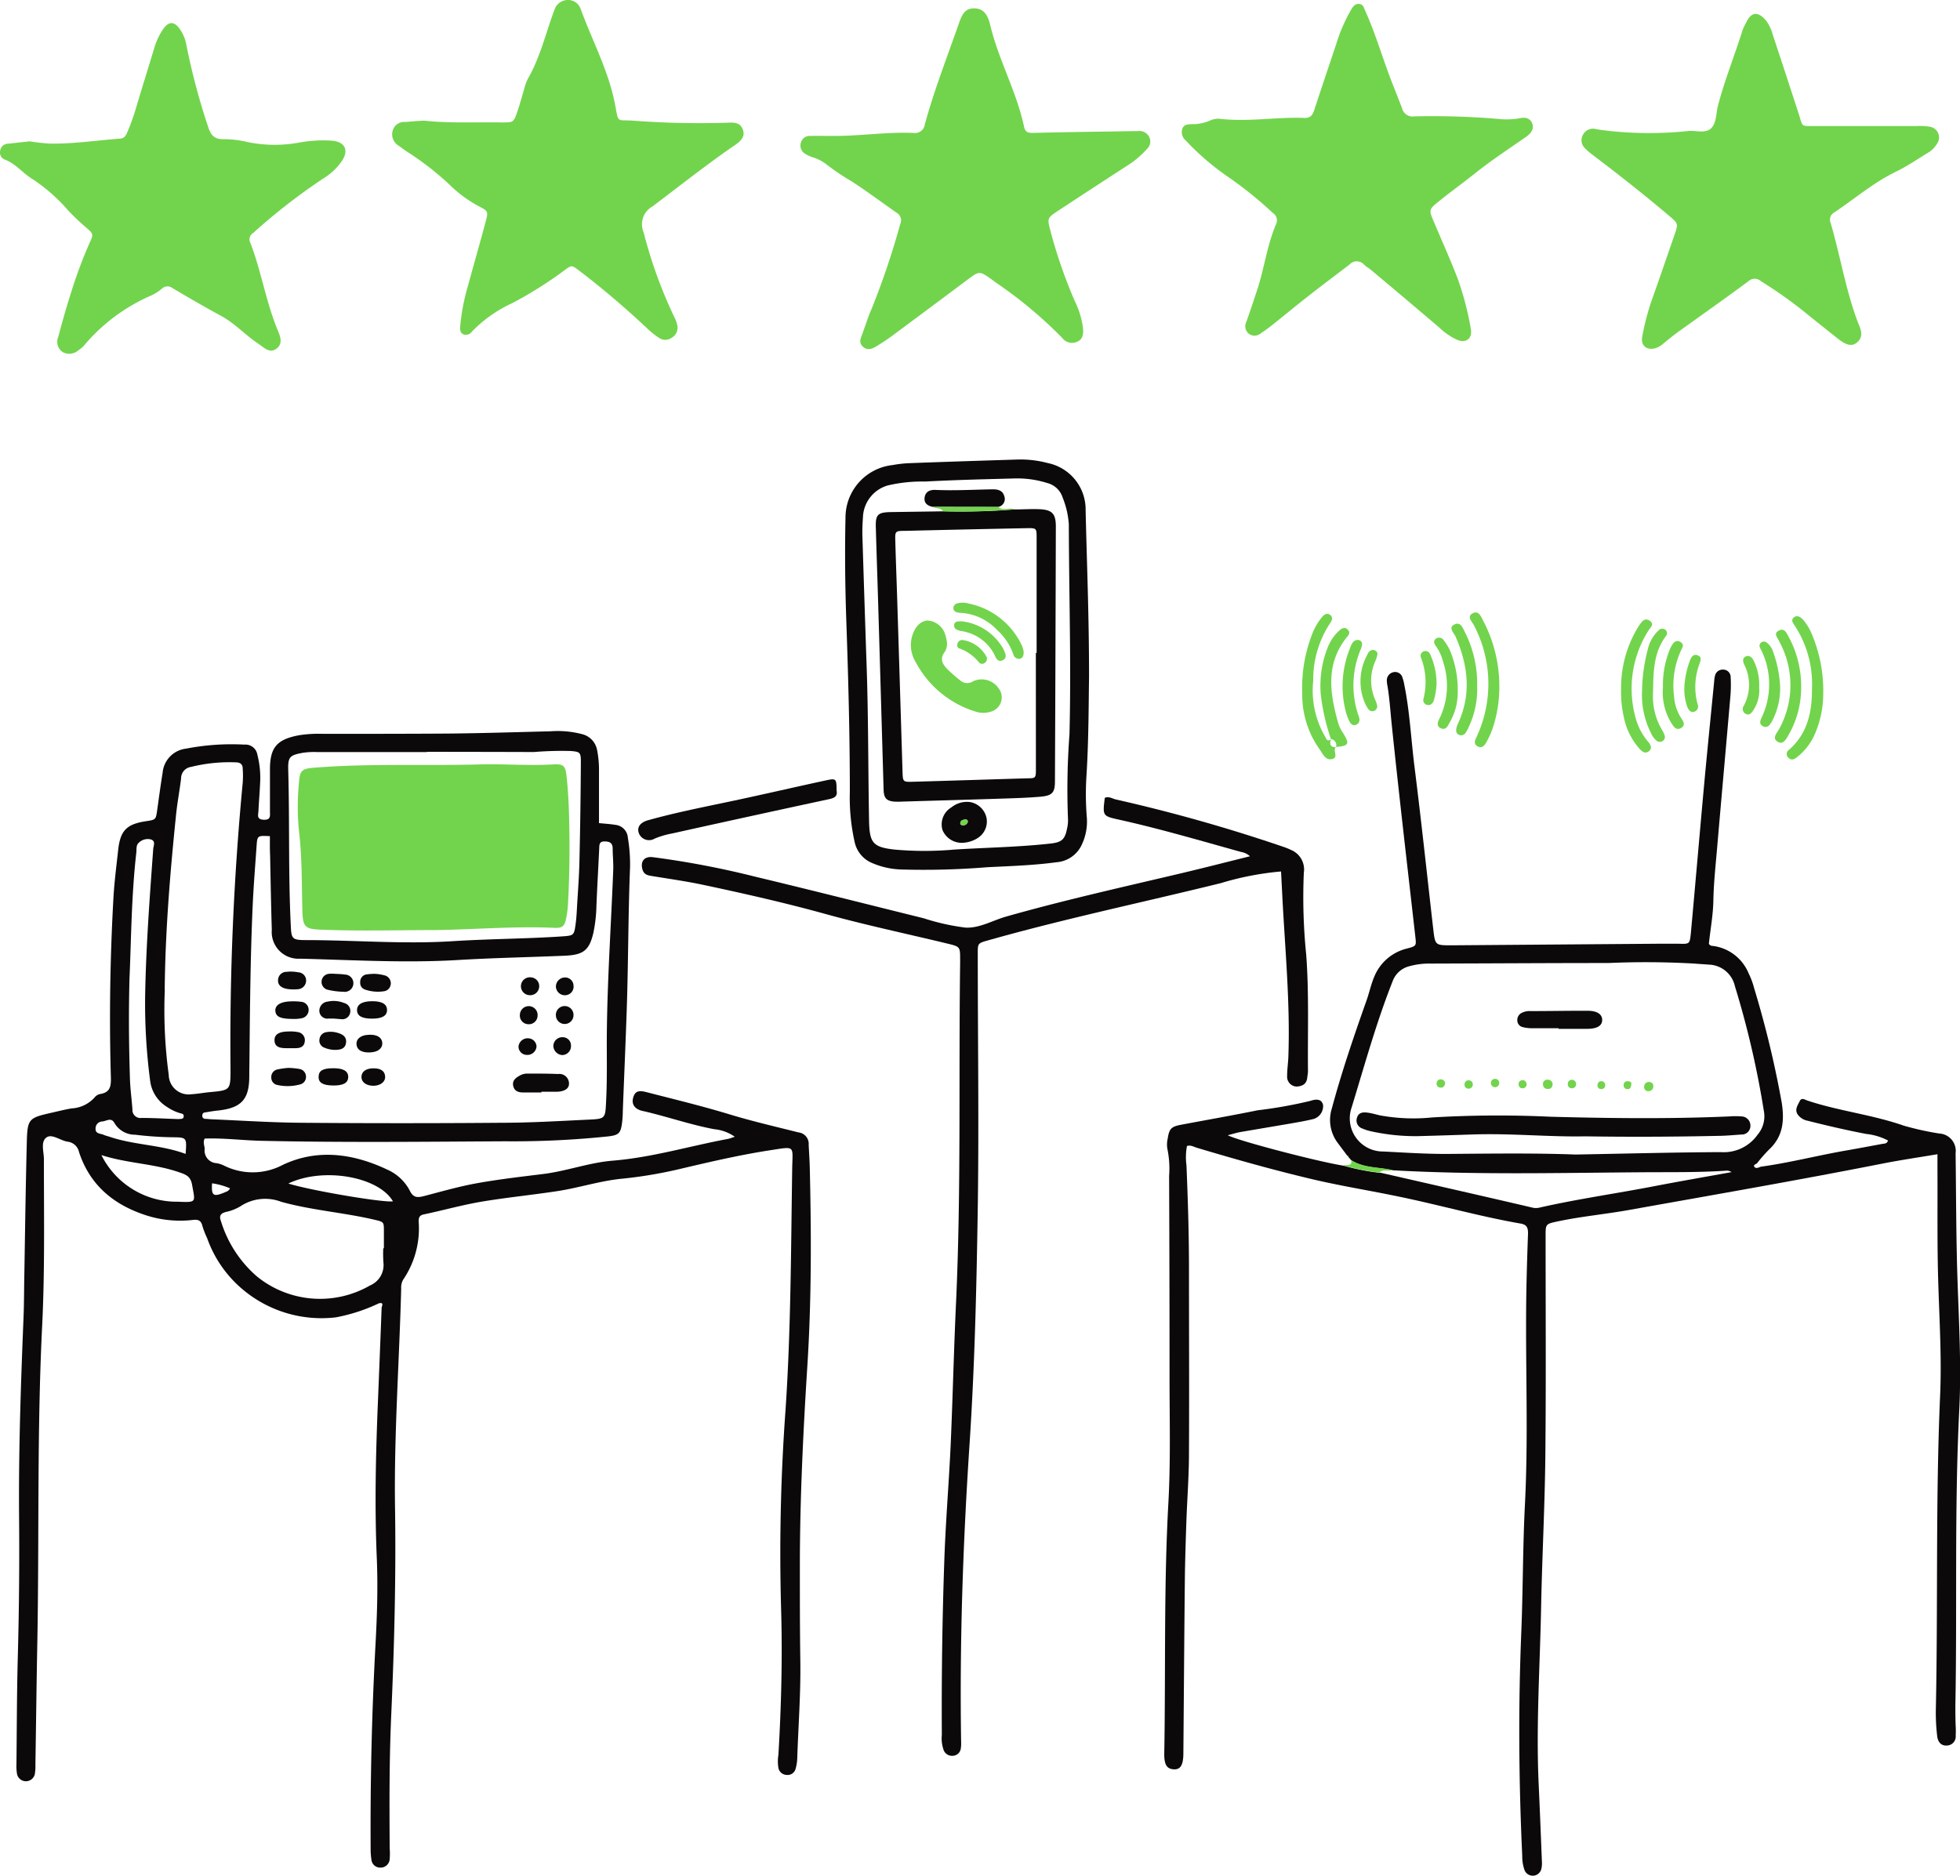
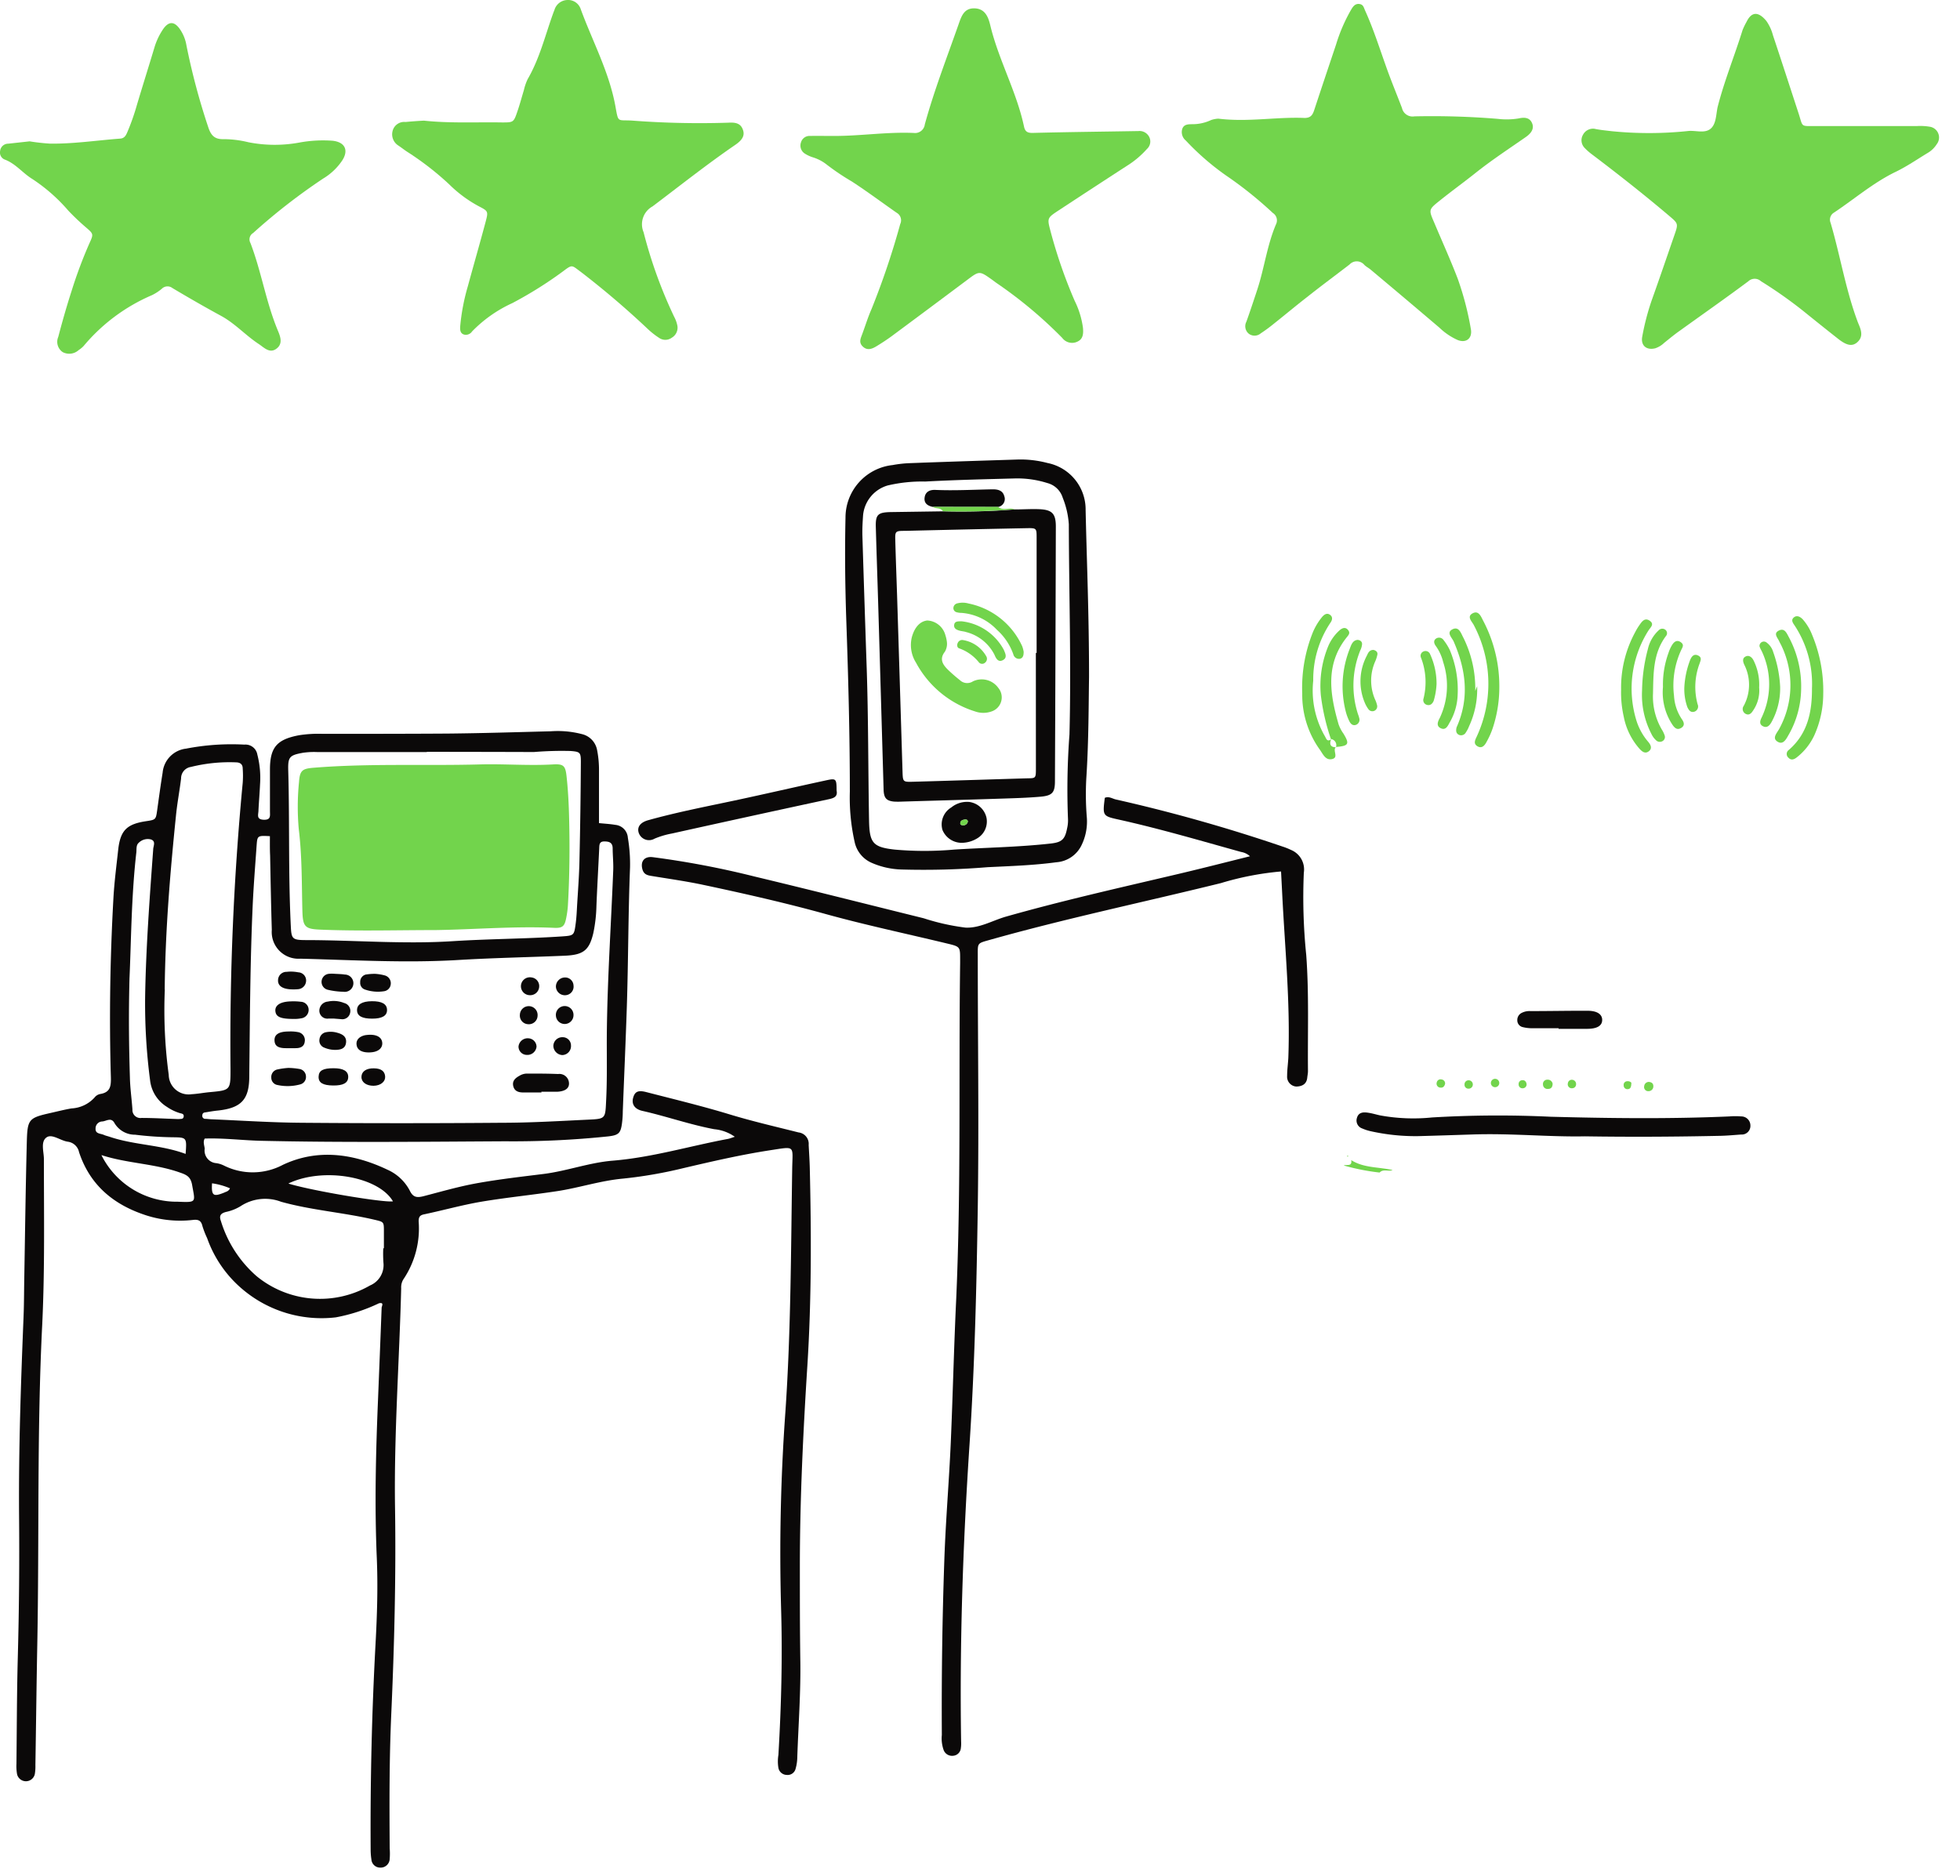
<svg xmlns="http://www.w3.org/2000/svg" width="218.952" height="209.544" viewBox="0 0 218.952 209.544">
  <g id="Goodtel_illo_Good_Products" data-name="Goodtel_illo_Good Products" transform="translate(-131.796 -134.257)">
    <path id="Path_40" data-name="Path 40" d="M175.306,332.477a19.464,19.464,0,0,1-4.811,1.569,13.659,13.659,0,0,1-10.442-3.15,13.209,13.209,0,0,1-3.935-5.692,10.263,10.263,0,0,1-.529-1.356c-.14-.608-.45-.754-1.04-.687a12.4,12.4,0,0,1-5.188-.493c-3.649-1.168-6.325-3.357-7.553-7.073a1.478,1.478,0,0,0-1.277-1.174c-.809-.122-1.727-.894-2.335-.493-.718.48-.316,1.618-.316,2.433,0,6.13.109,12.267-.182,18.385-.608,12.011-.328,24.028-.56,36.039-.085,4.421-.134,8.849-.207,13.276a5.127,5.127,0,0,1-.067,1.016,1.016,1.016,0,0,1-1.983,0,5.26,5.26,0,0,1-.067-1.162c.043-3.99.043-7.979.152-11.962q.213-7.906.14-15.763c-.055-7.4.2-14.784.5-22.167.061-1.508.055-3.041.085-4.525.085-5.011.152-10.016.28-15.028.067-2.591.213-2.706,2.718-3.272.76-.17,1.514-.365,2.275-.493a3.722,3.722,0,0,0,2.573-1.216,1.058,1.058,0,0,1,.608-.389c1.149-.182,1.247-.857,1.216-1.91-.195-6.659-.085-13.325.286-19.984.1-1.794.335-3.582.529-5.37.237-2.165.937-2.883,3.071-3.211,1.143-.17,1.137-.176,1.289-1.247.195-1.4.383-2.791.608-4.184a2.968,2.968,0,0,1,2.615-2.682,26.7,26.7,0,0,1,6.519-.45,1.344,1.344,0,0,1,1.447,1.119,10.4,10.4,0,0,1,.3,3.32c-.043.973-.128,1.94-.176,2.913,0,.444-.274,1,.56,1.04s.73-.42.724-.93v-4.671c0-2.487.772-3.369,3.241-3.837a13.927,13.927,0,0,1,2.615-.158c4.671,0,9.341,0,13.988-.03,3.844-.037,7.687-.158,11.525-.255a10.709,10.709,0,0,1,3.46.31,2.244,2.244,0,0,1,1.715,1.782,11.45,11.45,0,0,1,.213,2.317c0,1.94,0,3.88,0,5.85.687.067,1.271.1,1.824.195a1.545,1.545,0,0,1,1.4,1.435,17.562,17.562,0,0,1,.243,3.339c-.207,5.188-.189,10.387-.359,15.575-.128,3.88-.3,7.76-.45,11.646a10.492,10.492,0,0,1-.085,1.308c-.146,1.131-.359,1.362-1.539,1.5a102.317,102.317,0,0,1-11.5.547c-9.122.049-18.2.152-27.288-.055-2.086-.049-4.16-.322-6.294-.249-.213.4-.03.766,0,1.131a1.414,1.414,0,0,0,1.314,1.618,2.908,2.908,0,0,1,.827.262,7.194,7.194,0,0,0,6.586-.073c3.85-1.824,7.87-1.277,11.689.541a5.194,5.194,0,0,1,2.506,2.36c.365.748.809.772,1.49.608,1.977-.511,3.941-1.083,5.942-1.447,2.487-.45,5-.736,7.5-1.046,2.609-.328,5.109-1.271,7.724-1.484,4.391-.359,8.587-1.63,12.881-2.433.213-.043.414-.128.76-.237a4.713,4.713,0,0,0-2.293-.845c-2.725-.511-5.34-1.441-8.04-2.049-.833-.189-1.216-.73-1.028-1.441s.553-.894,1.472-.657c3.1.8,6.221,1.551,9.28,2.481,2.554.778,5.145,1.374,7.73,2.025a1.283,1.283,0,0,1,1.131,1.4c.043.827.1,1.654.122,2.481.176,7.4.2,14.79-.268,22.173s-.833,14.857-.839,22.3c0,3.5,0,7,.049,10.5.067,3.7-.219,7.389-.341,11.087a4.865,4.865,0,0,1-.182,1.143.912.912,0,0,1-.991.693.961.961,0,0,1-.931-.784,4.445,4.445,0,0,1,0-1.447c.322-5.473.462-10.892.3-16.341a220.986,220.986,0,0,1,.493-22.167c.608-8.989.608-17.983.748-26.978.043-2.633.407-2.506-2.469-2.068-3.26.5-6.483,1.247-9.7,2a49.566,49.566,0,0,1-6.738,1.168c-2.475.225-4.865,1.016-7.3,1.393-2.828.432-5.686.712-8.514,1.186-2.147.365-4.257.961-6.4,1.411-.493.1-.608.316-.608.785a10.168,10.168,0,0,1-1.721,6.5,1.709,1.709,0,0,0-.231.979c-.207,8.168-.809,16.323-.687,24.5.116,7.73-.079,15.459-.426,23.189-.219,4.956-.207,9.919-.17,14.882a7.469,7.469,0,0,1,0,1.168,1.01,1.01,0,0,1-1.064.979.979.979,0,0,1-.979-.906,7.467,7.467,0,0,1-.085-1.162q-.073-11.555.553-23.043c.17-3.156.268-6.3.134-9.469-.249-5.784-.116-11.555.122-17.363q.219-5.315.42-10.637C175.671,332.708,175.86,332.349,175.306,332.477Zm-12.163-52.186c-1.4-.073-1.417-.073-1.5,1.04-.152,2.183-.328,4.36-.432,6.544-.292,6.416-.316,12.838-.389,19.254,0,2.6-.912,3.546-3.558,3.819-.487.049-.961.14-1.441.213a.3.3,0,0,0-.243.31.328.328,0,0,0,.316.4c.237,0,.48.043.724.049,3.351.14,6.69.365,10.059.389q11.16.091,22.325,0c3.254,0,6.513-.2,9.767-.353,1.824-.085,1.824-.134,1.91-2.007.14-2.573.061-5.151.085-7.73.067-6.033.474-12.048.712-18.074.036-.821-.055-1.648-.061-2.475,0-.663-.377-.791-.943-.791s-.541.4-.56.784c-.1,2.141-.225,4.257-.31,6.41a16.419,16.419,0,0,1-.347,3.041c-.456,1.94-1.125,2.433-3.15,2.53-3.983.17-7.973.243-11.95.48-5.893.353-11.762,0-17.637-.146a2.987,2.987,0,0,1-3.181-3.223c-.085-2.767-.134-5.54-.189-8.307-.036-.718-.024-1.46-.024-2.153Zm-11.756,17.144a53.919,53.919,0,0,0,.438,9.518,2.22,2.22,0,0,0,2.554,2.165c.681-.036,1.35-.17,2.025-.231,2.3-.213,2.323-.219,2.323-2.53a305.951,305.951,0,0,1,1.362-32.02,10.808,10.808,0,0,0,0-1.6c0-.444-.237-.681-.736-.693a17.9,17.9,0,0,0-5.048.511,1.289,1.289,0,0,0-1.1,1.289c-.164,1.35-.42,2.688-.56,4.038-.657,6.428-1.2,12.862-1.271,19.552ZM175.8,326.328h.061v-1.891c0-1.07,0-1.046-1.07-1.3-3.448-.809-7.012-1.052-10.424-2.007a4.992,4.992,0,0,0-4.519.5,5.139,5.139,0,0,1-1.618.639c-.608.158-.8.42-.572,1.028a13.334,13.334,0,0,0,3.983,6.148,11.177,11.177,0,0,0,12.668,1.04,2.468,2.468,0,0,0,1.5-2.554,14.137,14.137,0,0,1-.018-1.606Zm4.865-55.464v.03H168.416a8.7,8.7,0,0,0-1.593.079c-1.514.274-1.691.468-1.648,1.989.164,5.784,0,11.555.286,17.351.067,1.417.14,1.581,1.618,1.587,5.473,0,10.947.474,16.463.122,4.075-.261,8.161-.261,12.236-.535,1.314-.091,1.332-.116,1.508-1.435.091-.669.122-1.35.158-2.031.1-1.648.225-3.3.262-4.95q.128-5.534.158-11.081c0-1.07-.1-1.131-1.162-1.216a38.071,38.071,0,0,0-4.081.116q-5.993-.018-11.969-.024Zm-33.224,25.324c-.109,4.336-.055,7.742.049,11.141.03,1.168.2,2.329.28,3.491a.894.894,0,0,0,1.022.949c1.314,0,2.621.079,3.935.122a2.352,2.352,0,0,0,.292,0c.176-.03.407.03.468-.231.079-.359-.207-.371-.426-.432a5.218,5.218,0,0,1-1.435-.693,4.008,4.008,0,0,1-1.885-2.98,66.151,66.151,0,0,1-.553-9.311c.091-5.473.5-10.977.9-16.457,0-.383.347-.93-.255-1.131a1.429,1.429,0,0,0-1.356.371c-.316.268-.231.718-.274,1.1C147.641,287.065,147.629,292.089,147.441,296.188Zm-3.12,19.765a9.411,9.411,0,0,0,8.514,5.175c2.153.091,1.94.067,1.612-1.824-.152-.9-.535-1.149-1.32-1.417-2.84-1.022-5.905-1.022-8.806-1.964Zm20.9,3.156c2.682.815,10.673,2.147,11.652,1.976-1.606-2.755-7.742-3.85-11.652-2.007Zm-11.512-3.29c.14-1.861.14-1.873-1.441-1.891a38.787,38.787,0,0,1-4.2-.286,2.647,2.647,0,0,1-2.293-1.283c-.383-.724-.937-.207-1.411-.195a.772.772,0,0,0-.712.791c-.036.608.56.541.918.705.219.1.462.146.687.225,2.743.924,5.7.876,8.447,1.9Zm4.975,3.819a7.8,7.8,0,0,0-2.019-.566c-.1,1.46.2,1.5,1.368,1.034.2-.109.468-.109.651-.5Z" transform="translate(-1.18 -52.619)" fill="#0b0909" />
-     <path id="Path_41" data-name="Path 41" d="M366.088,311.562l-1.046-1.4a4.257,4.257,0,0,1-.681-3.862c1.1-4.081,2.463-8.076,3.874-12.06.31-.87.493-1.764.851-2.627a5.291,5.291,0,0,1,3.71-3.2c1.034-.28,1.01-.3.894-1.338-.894-7.906-1.824-15.849-2.645-23.779-.146-1.4-.231-2.81-.462-4.2a3.033,3.033,0,0,1-.073-.572.93.93,0,0,1,.724-.973.851.851,0,0,1,1.022.608,4.912,4.912,0,0,1,.213.845c.608,3.01.748,6.082,1.131,9.122.76,6.027,1.4,12.072,2.092,18.111.213,1.824.213,1.824,2.037,1.824l23.061-.176h2.335c1.216.036,1.216.043,1.35-1.216.517-5.662,1-11.33,1.52-17,.347-3.728.724-7.45,1.089-11.178a2.95,2.95,0,0,1,.091-.572.864.864,0,0,1,.87-.657.827.827,0,0,1,.87.815,15.388,15.388,0,0,1-.03,2.183c-.493,5.717-1.01,11.433-1.5,17.15-.164,1.885-.365,3.764-.4,5.662-.03,1.6-.328,3.193-.5,4.8.109.268.371.249.608.28a5.007,5.007,0,0,1,3.831,3.041,8.513,8.513,0,0,1,.608,1.63,112.04,112.04,0,0,1,3.1,12.875c.3,2.007.128,3.752-1.447,5.2a17.02,17.02,0,0,0-1.338,1.533c-.164.079-.414.207-.292.365.176.249.474.1.724,0,3.132-.432,6.191-1.216,9.3-1.77,1.435-.249,2.87-.517,4.306-.785.219-.036.5,0,.608-.377a6.873,6.873,0,0,0-2.433-.73c-2.2-.42-4.367-.924-6.532-1.472a1.77,1.77,0,0,1-1.113-.687c-.383-.566,0-1.04.213-1.5s.608-.146.906-.055c3.509,1.162,7.213,1.563,10.71,2.785a32.406,32.406,0,0,0,3.977.882,1.942,1.942,0,0,1,1.824,2.2c.061,4.671.055,9.341.207,13.988.164,4.914.45,9.828.2,14.736-.547,10.989-.225,21.985-.432,32.974,0,.778,0,1.557.036,2.335a9.533,9.533,0,0,1,0,1.022,1.009,1.009,0,0,1-.924,1.113c-.608.073-1.058-.292-1.143-1.046a22.12,22.12,0,0,1-.152-2.907c.249-11.719-.036-23.451.48-35.164.182-4.184-.079-8.368-.207-12.546-.134-4.257-.067-8.563-.091-12.844V311.4c-2.122.359-4.142.651-6.136,1.046-9.433,1.861-18.914,3.5-28.383,5.194-2.633.468-5.3.712-7.906,1.265-1.35.286-1.35.292-1.35,1.636,0,8.222.055,16.42-.03,24.667-.061,5.638-.365,11.275-.474,16.913-.128,6.519-.566,13.033-.274,19.552.134,2.913.249,5.832.365,8.745a2.743,2.743,0,0,1-.073.864.985.985,0,0,1-1.867.091,4.482,4.482,0,0,1-.255-1.575c-.389-8.313-.45-16.627-.109-24.934.195-4.762.164-9.53.407-14.292.407-7.906.03-15.757.158-23.633.036-2.238.109-4.476.189-6.69,0-.608-.109-.973-.815-1.1-4.549-.791-8.995-2.056-13.507-2.992-3.187-.669-6.4-1.18-9.572-1.916-4.391-1.034-8.739-2.256-13.063-3.552-.365-.1-.712-.347-1.143-.207a6.755,6.755,0,0,0-.055,2.159c.158,3.837.28,7.675.28,11.525,0,6.854.036,13.714,0,20.574,0,2.579-.2,5.151-.292,7.73-.073,2.183-.146,4.373-.17,6.562-.067,6.422-.109,12.838-.164,19.26,0,1.368-.328,1.879-1.1,1.824s-1.052-.547-1.034-1.788c.164-9.335-.061-18.683.462-28.012.243-4.421.14-8.849.128-13.276q0-11.6-.049-23.207a10.883,10.883,0,0,0-.195-3.041,2.865,2.865,0,0,1,.043-1.156c.158-1.076.4-1.32,1.447-1.52,2.864-.541,5.735-1.04,8.593-1.624a50.688,50.688,0,0,0,5.869-1.046c.876-.292,1.289-.116,1.441.444a1.508,1.508,0,0,1-1.022,1.563c-.894.225-1.824.377-2.719.535l-5.473.93c-.45.079-.894.225-1.429.359,1.076.608,10.144,2.974,12.972,3.412a24.326,24.326,0,0,0,4.008.791h.146c5.625,1.289,11.257,2.566,16.882,3.88a1.671,1.671,0,0,0,.833,0c4.312-.979,8.691-1.587,13.033-2.433,2.8-.535,5.6-1.022,8.4-1.526a.93.93,0,0,0-.669-.158c-3.2.213-6.416.146-9.621.176-9.183.067-18.372.292-27.556-.225-1.545-.353-3.2-.213-4.622-1.107l-.353-.4v-.091Zm25.543-.128c5.589-.1,10.886-.243,16.183-.268a4.624,4.624,0,0,0,4.111-1.946,3.169,3.169,0,0,0,.736-2.433,102,102,0,0,0-3.272-14.17,3.077,3.077,0,0,0-2.943-2.4c-.529-.049-1.064-.067-1.593-.116a95.68,95.68,0,0,0-9.615-.061c-6.611,0-13.221.043-19.832.061a8.332,8.332,0,0,0-2.433.31,2.67,2.67,0,0,0-1.824,1.685c-1.824,4.61-3.132,9.378-4.579,14.1a3.7,3.7,0,0,0,3.539,4.9c2.524.128,5.048.3,7.572.268,4.713-.036,9.475-.1,13.939.073Z" transform="translate(-83.789 -48.197)" fill="#0b0909" />
    <path id="Path_42" data-name="Path 42" d="M207.375,147.735c2.895.31,5.808.152,8.727.2,1.283,0,1.3,0,1.727-1.253.268-.778.48-1.581.718-2.366a5.959,5.959,0,0,1,.42-1.216c1.332-2.293,1.952-4.865,2.828-7.3.049-.134.1-.274.158-.407a1.545,1.545,0,0,1,1.374-1.131,1.49,1.49,0,0,1,1.581,1.052c1.32,3.594,3.169,6.994,3.862,10.819.341,1.873.2,1.5,1.824,1.593a99.676,99.676,0,0,0,10.783.237c.712-.036,1.393,0,1.654.845.195.608-.091,1.1-.876,1.636-3.168,2.171-6.173,4.561-9.238,6.872a2.277,2.277,0,0,0-1,2.883,51.9,51.9,0,0,0,3.412,9.439,3.611,3.611,0,0,1,.353.955,1.289,1.289,0,0,1-.608,1.387,1.216,1.216,0,0,1-1.374.055,8.9,8.9,0,0,1-1.265-.979,97.062,97.062,0,0,0-7.535-6.428c-1.028-.754-.918-.857-1.97-.067a44.577,44.577,0,0,1-5.674,3.558,14.836,14.836,0,0,0-4.5,3.168.833.833,0,0,1-.9.347c-.474-.152-.444-.608-.42-.979a23.333,23.333,0,0,1,.851-4.427c.651-2.39,1.338-4.768,1.977-7.164.322-1.216.3-1.216-.8-1.788a14.31,14.31,0,0,1-3.272-2.433,32.568,32.568,0,0,0-4.713-3.649c-.322-.213-.608-.444-.955-.675a1.478,1.478,0,0,1-.639-1.654,1.338,1.338,0,0,1,1.441-.979C206,147.821,206.676,147.772,207.375,147.735Z" transform="translate(-28.226 0)" fill="#72d44c" />
    <path id="Path_43" data-name="Path 43" d="M423.738,149.642c.608.134,1.277.195,1.952.274a41.778,41.778,0,0,0,8.587-.03c.815-.061,1.788.292,2.433-.243s.608-1.606.791-2.433c.748-2.925,1.891-5.717,2.785-8.593a7.947,7.947,0,0,1,.444-.918c.608-1.247,1.4-1.095,2.226-.085a4.944,4.944,0,0,1,.724,1.581c.967,2.9,1.91,5.814,2.864,8.727.517,1.587.164,1.411,1.989,1.417h11.233a6.4,6.4,0,0,1,1.453.079,1.216,1.216,0,0,1,.76,1.946,3,3,0,0,1-1.046,1c-1.162.705-2.293,1.484-3.509,2.074-2.524,1.216-4.622,3.041-6.927,4.573a.912.912,0,0,0-.377,1.137c1.082,3.679,1.685,7.492,3.041,11.1l.109.268c.3.705.5,1.4-.195,2-.547.456-1.149.347-2.092-.389-1.338-1.052-2.664-2.116-3.99-3.187a49.5,49.5,0,0,0-4.652-3.266,1.034,1.034,0,0,0-1.4,0c-2.53,1.885-5.121,3.7-7.687,5.546-.608.426-1.156.888-1.721,1.338a2.646,2.646,0,0,1-1,.608c-1,.249-1.654-.322-1.447-1.338a27.579,27.579,0,0,1,1.022-3.941c.87-2.433,1.7-4.865,2.542-7.3.468-1.344.468-1.338-.553-2.208-2.785-2.36-5.65-4.616-8.557-6.817a6.545,6.545,0,0,1-.876-.76,1.216,1.216,0,0,1-.207-1.484A1.271,1.271,0,0,1,423.738,149.642Z" transform="translate(-113.828 -1)" fill="#72d44c" />
    <path id="Path_44" data-name="Path 44" d="M352.953,147.8c3.327.407,6.471-.213,9.627-.079.7,0,.906-.341,1.089-.9.8-2.433,1.618-4.865,2.433-7.3a18.536,18.536,0,0,1,1.7-3.923c.207-.347.444-.663.9-.608s.493.4.639.718c.906,1.995,1.569,4.075,2.3,6.13.56,1.606,1.216,3.175,1.824,4.768a1.216,1.216,0,0,0,1.4.937,89.844,89.844,0,0,1,9.311.28,8.265,8.265,0,0,0,2.323-.049c.608-.134,1.216-.134,1.5.529s-.17,1.186-.718,1.563c-1.824,1.271-3.7,2.5-5.473,3.9-1.368,1.095-2.785,2.116-4.148,3.211-1.216.973-1.216,1-.608,2.4.882,2.1,1.824,4.172,2.645,6.313a33.449,33.449,0,0,1,1.466,5.625c.182,1.016-.511,1.593-1.472,1.216a7.121,7.121,0,0,1-2.043-1.381q-3.831-3.26-7.681-6.483c-.225-.189-.493-.322-.7-.523a1.1,1.1,0,0,0-1.654-.055c-1.575,1.216-3.187,2.4-4.756,3.649-1.265.979-2.493,2.013-3.752,3.01a16.78,16.78,0,0,1-1.411,1.034,1.064,1.064,0,0,1-1.35.036,1.082,1.082,0,0,1-.262-1.326c.426-1.186.821-2.384,1.216-3.582.791-2.4,1.089-4.938,2.092-7.3a.979.979,0,0,0-.347-1.271,43.608,43.608,0,0,0-5.23-4.19,28.916,28.916,0,0,1-4.5-3.91,1.216,1.216,0,0,1-.383-1.32c.189-.5.669-.493,1.113-.5a4.9,4.9,0,0,0,2.11-.468A2.98,2.98,0,0,1,352.953,147.8Z" transform="translate(-85.055 -0.287)" fill="#72d44c" />
    <path id="Path_45" data-name="Path 45" d="M282.627,150.045c2.962,0,5.9-.468,8.873-.334a1.094,1.094,0,0,0,1.216-.955c1.04-3.795,2.469-7.468,3.771-11.178.316-.9.608-1.824,1.788-1.788s1.533.973,1.752,1.879c.93,3.886,2.937,7.407,3.771,11.324.122.566.383.73,1,.712,3.923-.1,7.851-.14,11.774-.207a1.216,1.216,0,0,1,1.216.663,1.125,1.125,0,0,1-.255,1.338,10.252,10.252,0,0,1-2.22,1.873q-3.85,2.494-7.687,5.017c-1.271.839-1.247.851-.845,2.372a54.922,54.922,0,0,0,2.676,7.7,9.668,9.668,0,0,1,.93,3.041c.049.608.03,1.216-.608,1.514a1.368,1.368,0,0,1-1.709-.407,48.848,48.848,0,0,0-7.371-6.155l-.468-.347c-1.429-1.016-1.417-1-2.816.049q-4.2,3.144-8.417,6.27c-.547.4-1.119.772-1.7,1.125-.468.28-.985.493-1.478.049s-.3-.87-.122-1.344c.359-.949.651-1.934,1.064-2.864a87.394,87.394,0,0,0,3.211-9.512.967.967,0,0,0-.4-1.253c-1.672-1.162-3.308-2.39-5.017-3.5a26.712,26.712,0,0,1-2.779-1.867,4.744,4.744,0,0,0-1.526-.815,3.747,3.747,0,0,1-.924-.42,1.064,1.064,0,0,1-.438-1.277.991.991,0,0,1,1-.705C280.754,150.032,281.7,150.045,282.627,150.045Z" transform="translate(-57.61 -0.6)" fill="#72d44c" />
    <path id="Path_46" data-name="Path 46" d="M135.107,151.707a22.81,22.81,0,0,0,2.275.255c2.627.036,5.23-.365,7.839-.56.487-.036.645-.365.8-.724a25.489,25.489,0,0,0,1.07-3.041c.639-2.141,1.308-4.257,1.952-6.4a7.432,7.432,0,0,1,1-2.1c.608-.851,1.216-.845,1.824,0a4.464,4.464,0,0,1,.76,1.867,75.223,75.223,0,0,0,2.433,9.122c.292.888.687,1.374,1.733,1.338a11.67,11.67,0,0,1,2.737.341,15.2,15.2,0,0,0,5.65.049,14.53,14.53,0,0,1,3.771-.213c1.4.152,1.824,1.083,1.052,2.238a6.727,6.727,0,0,1-2.11,1.989,67.344,67.344,0,0,0-7.821,6.082.827.827,0,0,0-.3,1.113c1.216,3.169,1.733,6.568,3.041,9.73.28.669.608,1.46-.067,2.025-.8.669-1.435-.067-2.062-.48-1.46-.961-2.639-2.293-4.2-3.138-1.824-.991-3.649-2.043-5.437-3.108a.894.894,0,0,0-1.174.085,5.363,5.363,0,0,1-1.095.712,20.434,20.434,0,0,0-7.638,5.68,2.938,2.938,0,0,1-.56.462,1.563,1.563,0,0,1-1.776.225,1.387,1.387,0,0,1-.5-1.7c.456-1.733.949-3.466,1.5-5.169a50.474,50.474,0,0,1,1.995-5.321c.468-1.022.438-1.022-.456-1.794a25.482,25.482,0,0,1-1.916-1.824,19.194,19.194,0,0,0-4.038-3.546c-1.07-.657-1.855-1.715-3.077-2.165a.845.845,0,0,1-.5-.967.9.9,0,0,1,.894-.8Z" transform="translate(0 -1.66)" fill="#72d44c" />
    <path id="Path_47" data-name="Path 47" d="M321.1,289a32.972,32.972,0,0,0-6.72,1.3c-8.672,2.141-17.418,3.965-26.023,6.4-1.155.322-1.143.335-1.137,1.569,0,9.439.14,18.853,0,28.316-.134,8.8-.341,17.637-.918,26.388-.736,11.081-1.119,22.149-.943,33.242a3.585,3.585,0,0,1-.03.724.931.931,0,0,1-.864.851,1,1,0,0,1-1.046-.608,3.867,3.867,0,0,1-.213-1.721q-.061-9.73.274-19.406c.146-4.427.529-8.836.724-13.252.231-5.346.353-10.7.608-16.043.553-12.5.268-25,.438-37.5v-.438c0-1.411,0-1.423-1.441-1.77-4.531-1.095-9.122-2.062-13.592-3.3s-9.122-2.293-13.738-3.272c-1.9-.4-3.825-.669-5.741-.985-.45-.073-.815-.182-.973-.712-.262-.906.207-1.5,1.155-1.38a99.305,99.305,0,0,1,11.306,2.147c6.325,1.514,12.631,3.114,18.95,4.677a25.022,25.022,0,0,0,4.677,1.046c1.569.073,2.98-.778,4.47-1.216,6.167-1.751,12.419-3.162,18.658-4.628,2.871-.669,5.729-1.4,8.648-2.129a1.946,1.946,0,0,0-.991-.48c-4.537-1.259-9.055-2.591-13.653-3.612-1.824-.4-1.824-.426-1.575-2.433.444-.2.833.085,1.216.176a181.337,181.337,0,0,1,18.628,5.261,7.517,7.517,0,0,1,.949.377,2.36,2.36,0,0,1,1.441,2.548,63.431,63.431,0,0,0,.268,9.183c.322,4.324.152,8.654.195,12.984,0,.243-.055.48-.079.724-.073.736-.572.979-1.216,1a1.1,1.1,0,0,1-1.034-1.186c0-.681.1-1.356.134-2.031.231-6.142-.383-12.248-.687-18.366C321.186,290.645,321.143,289.873,321.1,289Z" transform="translate(-46.197 -57.385)" fill="#0b0909" />
    <path id="Path_48" data-name="Path 48" d="M314.28,242.957c-.049,2.968-.036,7.1-.3,11.227a31.921,31.921,0,0,0,.055,4.513,6,6,0,0,1-.559,2.98,3.381,3.381,0,0,1-2.852,1.983c-2.554.347-5.133.426-7.705.553a87.405,87.405,0,0,1-9.615.255,8.89,8.89,0,0,1-3.381-.778,3.278,3.278,0,0,1-1.824-2.275,22.671,22.671,0,0,1-.541-5.644c0-6.416-.176-12.832-.4-19.242-.128-3.789-.17-7.584-.085-11.373a5.9,5.9,0,0,1,5.261-5.869,13.057,13.057,0,0,1,1.885-.213c4.032-.152,8.064-.28,12.1-.407a11.736,11.736,0,0,1,3.321.389,5.291,5.291,0,0,1,4.257,5.242C314.025,230.125,314.28,235.957,314.28,242.957Zm-24.837-.943c.189,5.68.158,11.373.262,17.028.049,2.475.456,2.931,2.84,3.2a37.309,37.309,0,0,0,6.69,0c3.588-.225,7.188-.274,10.77-.675,1.253-.14,1.587-.48,1.824-1.7a3.82,3.82,0,0,0,.1-1.01,82.069,82.069,0,0,1,.164-9.475c.2-7.827-.055-15.654-.073-23.487a9.658,9.658,0,0,0-.681-2.956,2.432,2.432,0,0,0-1.715-1.642,11.1,11.1,0,0,0-3.588-.517c-3.357.091-6.69.164-10.059.347a16.777,16.777,0,0,0-4.19.438,3.831,3.831,0,0,0-2.755,3.387c-.049.73-.091,1.46-.073,2.189Q289.188,234.577,289.443,242.015Z" transform="translate(-60.826 -33.074)" fill="#0b0909" />
    <path id="Path_49" data-name="Path 49" d="M271.19,278.678c.134.669-.286.839-.894.967q-8.757,1.885-17.5,3.825a9.384,9.384,0,0,0-1.946.578,1.216,1.216,0,0,1-1.77-.669c-.195-.639.182-1.155,1.083-1.4,3.187-.888,6.428-1.514,9.658-2.2,3.369-.718,6.732-1.5,10.1-2.226C271.16,277.279,271.178,277.328,271.19,278.678Z" transform="translate(-45.937 -56.097)" fill="#0b0909" />
    <path id="Path_50" data-name="Path 50" d="M374.768,261.888c-.438.365.334,1.162-.42,1.35s-1.04-.553-1.387-1.04a10.5,10.5,0,0,1-1.97-6.27,16.59,16.59,0,0,1,1.18-6.83,6.932,6.932,0,0,1,1.046-1.739c.237-.274.541-.48.882-.231s.243.608.03.9a11.413,11.413,0,0,0-1.91,6.465,10.227,10.227,0,0,0,1.289,6.173c.152.231.231.718.712.365h0c-.243.608-.03.912.608.888Z" transform="translate(-93.722 -44.184)" fill="#72d44c" />
    <path id="Path_51" data-name="Path 51" d="M464.071,256.155a11.33,11.33,0,0,1-.991,4.592,6.739,6.739,0,0,1-1.977,2.487c-.286.219-.608.353-.912.036a.553.553,0,0,1,.049-.888c2.1-1.824,2.585-4.257,2.573-6.848a11.865,11.865,0,0,0-1.934-7.036c-.2-.292-.438-.608-.1-.9s.724-.091,1.01.213a5.82,5.82,0,0,1,1.046,1.739A16.238,16.238,0,0,1,464.071,256.155Z" transform="translate(-128.601 -44.356)" fill="#72d44c" />
    <path id="Path_52" data-name="Path 52" d="M405.074,255.248a14.487,14.487,0,0,1-.76,4.513,9.171,9.171,0,0,1-.657,1.453c-.207.4-.523.8-1.028.5s-.231-.742-.049-1.143a14.037,14.037,0,0,0-.334-12.352c-.207-.432-.857-.979-.152-1.356s.961.438,1.216.9A15.733,15.733,0,0,1,405.074,255.248Z" transform="translate(-105.789 -44.088)" fill="#72d44c" />
    <path id="Path_53" data-name="Path 53" d="M429.567,255.883a12.966,12.966,0,0,1,1.587-6.44,6.253,6.253,0,0,1,.45-.748c.28-.407.608-.888,1.162-.5s.085.73-.146,1.095a12.126,12.126,0,0,0-1.338,10.065,6.69,6.69,0,0,0,1.344,2.4c.268.328.432.718.036,1.022s-.724.061-1.016-.255a7.536,7.536,0,0,1-1.782-3.606A12.2,12.2,0,0,1,429.567,255.883Z" transform="translate(-116.678 -44.589)" fill="#72d44c" />
    <path id="Path_54" data-name="Path 54" d="M375.539,262.05a24.006,24.006,0,0,1-1.131-4.9,11.576,11.576,0,0,1,.839-5.54,5.029,5.029,0,0,1,1.271-1.752c.268-.225.608-.377.9-.049s.128.541-.067.785c-2.481,3.041-1.94,6.4-.961,9.791a4.106,4.106,0,0,0,.535,1.022c.712,1.168.608,1.387-.821,1.5h0a.693.693,0,0,0-.608-.888Z" transform="translate(-95.058 -45.203)" fill="#72d44c" />
    <path id="Path_55" data-name="Path 55" d="M433.411,256.635a19.065,19.065,0,0,1,.651-4.616,4.069,4.069,0,0,1,1.216-2.1.547.547,0,0,1,.791,0,.486.486,0,0,1,0,.663c-1.435,1.922-1.387,4.172-1.435,6.4a7.3,7.3,0,0,0,.991,4.044,2.91,2.91,0,0,1,.31.651.523.523,0,0,1-.2.608.608.608,0,0,1-.681,0,2.268,2.268,0,0,1-.608-.8,9.462,9.462,0,0,1-1.034-4.853Z" transform="translate(-118.18 -45.256)" fill="#72d44c" />
    <path id="Path_56" data-name="Path 56" d="M460.752,256.612a10.576,10.576,0,0,1-1.35,4.987c-.274.462-.608,1.259-1.277.851s-.055-.985.195-1.466a10.162,10.162,0,0,0,.243-9.238c-.079-.176-.182-.341-.261-.517-.182-.407-.706-.894,0-1.216.608-.28.839.316,1.064.73A11.615,11.615,0,0,1,460.752,256.612Z" transform="translate(-127.751 -45.33)" fill="#72d44c" />
-     <path id="Path_57" data-name="Path 57" d="M401.279,255.794a9.822,9.822,0,0,1-.912,4.506,3.081,3.081,0,0,1-.334.645.608.608,0,0,1-.736.316c-.408-.158-.4-.511-.316-.858a2.944,2.944,0,0,1,.213-.541c1.46-3.254,1.052-6.44-.328-9.6-.195-.432-.851-1-.122-1.356s.949.468,1.216.955a12.772,12.772,0,0,1,1.32,5.936Z" transform="translate(-104.47 -44.889)" fill="#72d44c" />
+     <path id="Path_57" data-name="Path 57" d="M401.279,255.794a9.822,9.822,0,0,1-.912,4.506,3.081,3.081,0,0,1-.334.645.608.608,0,0,1-.736.316c-.408-.158-.4-.511-.316-.858c1.46-3.254,1.052-6.44-.328-9.6-.195-.432-.851-1-.122-1.356s.949.468,1.216.955a12.772,12.772,0,0,1,1.32,5.936Z" transform="translate(-104.47 -44.889)" fill="#72d44c" />
    <path id="Path_58" data-name="Path 58" d="M397.859,257.746a6.544,6.544,0,0,1-.912,3.156c-.213.4-.438.864-.979.608s-.316-.76-.109-1.143a8.432,8.432,0,0,0,.383-6.24,5.225,5.225,0,0,0-.839-1.824c-.182-.255-.262-.56,0-.778a.608.608,0,0,1,.894.152,5.982,5.982,0,0,1,.687,1.107A11.476,11.476,0,0,1,397.859,257.746Z" transform="translate(-103.227 -45.899)" fill="#72d44c" />
    <path id="Path_59" data-name="Path 59" d="M457.3,257.188a7.815,7.815,0,0,1-.973,3.935c-.195.341-.474.675-.93.456s-.353-.608-.164-.985a8.645,8.645,0,0,0,0-7.432,3.049,3.049,0,0,1-.237-.511.487.487,0,0,1,.791-.432,2.007,2.007,0,0,1,.73,1.04,13.3,13.3,0,0,1,.784,3.929Z" transform="translate(-126.643 -46.18)" fill="#72d44c" />
    <path id="Path_60" data-name="Path 60" d="M437.242,257.141a10.339,10.339,0,0,1,.608-3.777,4.159,4.159,0,0,1,.414-.918c.219-.347.535-.608.961-.31s.195.572.043.9a9.444,9.444,0,0,0-.791,5.09,5.212,5.212,0,0,0,.858,2.591c.243.334.4.724-.055,1s-.736,0-.979-.353a6.538,6.538,0,0,1-1.058-4.221Z" transform="translate(-119.676 -46.139)" fill="#72d44c" />
    <path id="Path_61" data-name="Path 61" d="M380.111,251.8c.328.043.493.231.48.487a1.983,1.983,0,0,1-.2.687,10.412,10.412,0,0,0-.3,6.988c.055.189.14.365.176.553a.608.608,0,0,1-.286.748c-.4.189-.663-.067-.815-.383a5.671,5.671,0,0,1-.4-1.089,11.349,11.349,0,0,1,.45-7C379.381,252.36,379.539,251.836,380.111,251.8Z" transform="translate(-96.638 -46.058)" fill="#72d44c" />
    <path id="Path_62" data-name="Path 62" d="M383.171,253.649c.255.073.456.225.42.5a3.649,3.649,0,0,1-.262.815,5.3,5.3,0,0,0,0,4.221,3,3,0,0,1,.231.681.541.541,0,0,1-.967.414,3.473,3.473,0,0,1-.42-.748,6.155,6.155,0,0,1,.274-5.315C382.575,253.9,382.764,253.631,383.171,253.649Z" transform="translate(-97.923 -46.783)" fill="#72d44c" />
    <path id="Path_63" data-name="Path 63" d="M441.179,258.254a9.878,9.878,0,0,1,.651-3.126c.152-.371.4-.73.876-.511s.292.56.189.882a7.383,7.383,0,0,0-.231,4.567.608.608,0,0,1-.377.839c-.414.116-.608-.182-.766-.511A6.014,6.014,0,0,1,441.179,258.254Z" transform="translate(-121.229 -47.136)" fill="#72d44c" />
    <path id="Path_64" data-name="Path 64" d="M453.745,258.284a3.947,3.947,0,0,1-.693,2.591c-.189.292-.438.559-.839.334a.608.608,0,0,1-.189-.888,4.969,4.969,0,0,0,.043-4.622c-.134-.322-.225-.693.17-.888s.73.116.9.474A6.082,6.082,0,0,1,453.745,258.284Z" transform="translate(-125.433 -47.215)" fill="#72d44c" />
    <path id="Path_65" data-name="Path 65" d="M394.522,257.548a7.9,7.9,0,0,1-.316,1.855c-.14.341-.389.578-.785.456a.547.547,0,0,1-.353-.7,7.577,7.577,0,0,0-.274-4.543.523.523,0,0,1,.286-.724.547.547,0,0,1,.718.3A7.9,7.9,0,0,1,394.522,257.548Z" transform="translate(-102.249 -46.863)" fill="#72d44c" />
    <path id="Path_66" data-name="Path 66" d="M379.459,347.37c1.417.894,3.077.754,4.622,1.107-.462.207-1.034-.164-1.453.28a24.326,24.326,0,0,1-4.008-.791C378.942,347.826,379.581,348.13,379.459,347.37Z" transform="translate(-96.716 -83.507)" fill="#72d44c" />
    <path id="Path_67" data-name="Path 67" d="M379.262,346.55l.1.006-.012.091h-.1Z" transform="translate(-96.963 -83.186)" fill="#72d44c" />
    <path id="Path_68" data-name="Path 68" d="M229.2,333.58H227.16c-.529,0-.979-.152-1.107-.724s.237-.888.7-1.143a1.654,1.654,0,0,1,.821-.243c1.162,0,2.329,0,3.491.049a1.075,1.075,0,0,1,1.216.991c.049.608-.432.949-1.332.991H229.2Z" transform="translate(-36.924 -77.277)" fill="#0b0909" />
    <path id="Path_69" data-name="Path 69" d="M183.544,330.43a7.9,7.9,0,0,1,1.216.116.864.864,0,0,1,.742.839.851.851,0,0,1-.608.876,5.34,5.34,0,0,1-2.573.079.827.827,0,0,1-.693-.827.864.864,0,0,1,.608-.894A8.018,8.018,0,0,1,183.544,330.43Z" transform="translate(-19.526 -76.869)" fill="#0b0909" />
    <path id="Path_70" data-name="Path 70" d="M184.384,320.163c-1.46,0-1.946-.249-2.007-.87s.493-1.052,1.7-1.089a6.582,6.582,0,0,1,1.149.043.9.9,0,0,1,.864.833.949.949,0,0,1-.833,1.016,3.762,3.762,0,0,1-.876.067Z" transform="translate(-19.818 -72.075)" fill="#0b0909" />
    <path id="Path_71" data-name="Path 71" d="M192.08,320.1h-.608a.892.892,0,0,1-1.016-.815,1.03,1.03,0,0,1,.943-1.083,3.108,3.108,0,0,1,1.824.158.912.912,0,0,1,.663,1.131.882.882,0,0,1-.985.675Z" transform="translate(-22.984 -72.051)" fill="#0b0909" />
    <path id="Path_72" data-name="Path 72" d="M199.637,313.15a5.356,5.356,0,0,1,1.089.182.906.906,0,0,1,.639,1.016.87.87,0,0,1-.766.748,4.427,4.427,0,0,1-2.129-.2.772.772,0,0,1-.511-.8.833.833,0,0,1,.608-.864A6.117,6.117,0,0,1,199.637,313.15Z" transform="translate(-25.924 -70.098)" fill="#0b0909" />
    <path id="Path_73" data-name="Path 73" d="M192.205,313.126c.608.036.924.036,1.253.091a.967.967,0,1,1-.158,1.922,8.4,8.4,0,0,1-1.733-.219.906.906,0,0,1,.152-1.788A3.216,3.216,0,0,1,192.205,313.126Z" transform="translate(-23.145 -70.086)" fill="#0b0909" />
    <path id="Path_74" data-name="Path 74" d="M199.071,320.126c-1.137,0-1.678-.3-1.691-.937s.535-1,1.66-1.01,1.678.316,1.691.967S200.19,320.126,199.071,320.126Z" transform="translate(-25.699 -72.069)" fill="#0b0909" />
    <path id="Path_75" data-name="Path 75" d="M191.992,330.49c1.1,0,1.648.328,1.636.985s-.553.955-1.685.943-1.648-.3-1.624-.991S190.824,330.49,191.992,330.49Z" transform="translate(-22.932 -76.893)" fill="#0b0909" />
    <path id="Path_76" data-name="Path 76" d="M184.365,314.721a3.177,3.177,0,0,1-.608-.073c-.517-.122-.924-.4-.888-.979a.943.943,0,0,1,.961-.906,4.2,4.2,0,0,1,1.3.055.912.912,0,0,1,.864,1.052.967.967,0,0,1-.888.833A5.619,5.619,0,0,1,184.365,314.721Z" transform="translate(-20.012 -69.936)" fill="#0b0909" />
    <path id="Path_77" data-name="Path 77" d="M183.509,325.6c-.87,0-1.265-.237-1.289-.864s.432-1,1.6-1a4.293,4.293,0,0,1,1.01.067.912.912,0,0,1,.766,1.07c-.061.523-.45.712-.937.724C184.366,325.609,184.074,325.6,183.509,325.6Z" transform="translate(-19.758 -74.244)" fill="#0b0909" />
    <path id="Path_78" data-name="Path 78" d="M192.271,325.816A3.126,3.126,0,0,1,191,325.56a.833.833,0,0,1-.529-.93.894.894,0,0,1,.742-.791,2.645,2.645,0,0,1,1.289.073c.541.152,1.016.426.937,1.095S192.843,325.8,192.271,325.816Z" transform="translate(-22.986 -74.268)" fill="#0b0909" />
    <path id="Path_79" data-name="Path 79" d="M198.81,324.34c.827,0,1.3.341,1.344.894s-.383.973-1.143,1.058a2.93,2.93,0,0,1-.73,0c-.523-.073-.955-.31-1-.888s.432-.918,1-1.022a4.6,4.6,0,0,1,.529-.043Z" transform="translate(-25.657 -74.483)" fill="#0b0909" />
    <path id="Path_80" data-name="Path 80" d="M199.54,332.456c-.809,0-1.362-.4-1.35-1s.535-.961,1.381-.949,1.216.335,1.265.9S200.361,332.444,199.54,332.456Z" transform="translate(-26.016 -76.9)" fill="#0b0909" />
    <path id="Path_81" data-name="Path 81" d="M228.493,315.786a1,1,0,1,1,.2-1.983.973.973,0,0,1,.858,1.016,1,1,0,0,1-1.058.967Z" transform="translate(-37.521 -70.35)" fill="#0b0909" />
    <path id="Path_82" data-name="Path 82" d="M235.871,320.1a.983.983,0,0,1-1.964.049.985.985,0,1,1,1.964-.049Z" transform="translate(-40.01 -72.417)" fill="#0b0909" />
    <path id="Path_83" data-name="Path 83" d="M234.456,326.784a1.058,1.058,0,0,1-1.016-1.022,1,1,0,0,1,1.052-.973.918.918,0,0,1,.918.93,1,1,0,0,1-.955,1.064Z" transform="translate(-39.829 -74.658)" fill="#0b0909" />
    <path id="Path_84" data-name="Path 84" d="M234.974,315.8a1,1,0,0,1-1.064-.955,1.022,1.022,0,0,1,1-1.028.937.937,0,0,1,.967.894.961.961,0,0,1-.9,1.089Z" transform="translate(-40.013 -70.36)" fill="#0b0909" />
    <path id="Path_85" data-name="Path 85" d="M228.212,321.092a.961.961,0,0,1-.924-1.052.991.991,0,1,1,1.977.122.973.973,0,0,1-1.052.931Z" transform="translate(-37.416 -72.414)" fill="#0b0909" />
    <path id="Path_86" data-name="Path 86" d="M229.053,325.919a1.022,1.022,0,0,1-1.089.924.93.93,0,0,1-.924-.93,1.022,1.022,0,0,1,1.095-.924.955.955,0,0,1,.918.93Z" transform="translate(-37.321 -74.736)" fill="#0b0909" />
    <path id="Path_87" data-name="Path 87" d="M201.847,293.177c-4.257,0-8.551.128-12.82-.049-1.733-.067-1.97-.322-2.019-2.086-.079-3.041-.03-6.124-.407-9.171a27.894,27.894,0,0,1,.03-5.236c.091-1.344.407-1.5,1.715-1.6,6.161-.493,12.333-.2,18.5-.365,2.718-.073,5.437.158,8.155,0,1.156-.067,1.387.128,1.514,1.289.176,1.587.255,3.193.292,4.792.079,3.2.049,6.41-.134,9.615a10.509,10.509,0,0,1-.189,1.441c-.182.937-.4,1.168-1.374,1.119C210.683,292.727,206.262,293.11,201.847,293.177Z" transform="translate(-21.432 -55.014)" fill="#72d44c" />
    <path id="Path_88" data-name="Path 88" d="M406.489,341.278c-3.983.079-8.2-.347-12.431-.213-2.043.067-4.081.134-6.118.189a22.944,22.944,0,0,1-5.352-.541,4.976,4.976,0,0,1-.967-.31.937.937,0,0,1-.608-1.168c.164-.608.639-.675,1.162-.608s.949.207,1.423.31a20.676,20.676,0,0,0,5.808.231,125.2,125.2,0,0,1,13.258-.079c6.653.176,13.313.255,19.966-.036a7.815,7.815,0,0,1,1.308,0,1.016,1.016,0,0,1,1.034,1.022.961.961,0,0,1-1.028,1c-.772.055-1.551.128-2.323.146C416.651,341.327,411.689,341.357,406.489,341.278Z" transform="translate(-97.638 -80.073)" fill="#0b0909" />
    <path id="Path_89" data-name="Path 89" d="M415.119,321.882h-3.041a4.255,4.255,0,0,1-1-.134.772.772,0,0,1-.572-.754.882.882,0,0,1,.493-.827,1.91,1.91,0,0,1,.979-.2c2.129,0,4.257-.043,6.38-.036,1.076,0,1.642.4,1.63,1.04s-.572.973-1.679.979h-3.187Z" transform="translate(-109.212 -72.754)" fill="#0b0909" />
    <path id="Path_90" data-name="Path 90" d="M434.325,333c.365.036.5.219.5.48a.529.529,0,0,1-.535.553.456.456,0,0,1-.487-.559.523.523,0,0,1,.523-.474Z" transform="translate(-118.334 -77.876)" fill="#72d44c" />
    <path id="Path_91" data-name="Path 91" d="M416.3,333.015c0,.407-.176.608-.511.608a.5.5,0,0,1-.566-.486.48.48,0,0,1,.5-.547.553.553,0,0,1,.572.426Z" transform="translate(-111.059 -77.715)" fill="#72d44c" />
    <path id="Path_92" data-name="Path 92" d="M396.627,333.026c-.067.268-.219.45-.493.426a.444.444,0,0,1-.438-.578.432.432,0,0,1,.541-.334A.444.444,0,0,1,396.627,333.026Z" transform="translate(-103.4 -77.689)" fill="#72d44c" />
    <path id="Path_93" data-name="Path 93" d="M401.216,332.708a.468.468,0,1,1,0,.93.426.426,0,0,1-.407-.474.444.444,0,0,1,.407-.456Z" transform="translate(-105.41 -77.761)" fill="#72d44c" />
    <path id="Path_94" data-name="Path 94" d="M406.588,332.934a.468.468,0,1,1-.415-.5A.468.468,0,0,1,406.588,332.934Z" transform="translate(-107.309 -77.652)" fill="#72d44c" />
    <path id="Path_95" data-name="Path 95" d="M411.636,333.121a.432.432,0,0,1-.426.468.42.42,0,0,1-.462-.438.414.414,0,0,1,.432-.462C411.454,332.671,411.6,332.878,411.636,333.121Z" transform="translate(-109.304 -77.754)" fill="#72d44c" />
    <path id="Path_96" data-name="Path 96" d="M420.7,333.1a.438.438,0,0,1-.438.456.444.444,0,0,1-.48-.553.438.438,0,0,1,.5-.389A.468.468,0,0,1,420.7,333.1Z" transform="translate(-112.839 -77.724)" fill="#72d44c" />
-     <path id="Path_97" data-name="Path 97" d="M425.7,332.867a.432.432,0,0,1,.389.487.407.407,0,0,1-.474.389.383.383,0,0,1-.377-.474.4.4,0,0,1,.462-.4Z" transform="translate(-114.977 -77.822)" fill="#72d44c" />
    <path id="Path_98" data-name="Path 98" d="M430.9,333.036c0,.541-.134.712-.4.724a.408.408,0,0,1-.456-.42.4.4,0,0,1,.414-.462.523.523,0,0,1,.438.158Z" transform="translate(-116.866 -77.827)" fill="#72d44c" />
    <path id="Path_99" data-name="Path 99" d="M308.222,227.815c.876,0,1.751-.061,2.627-.03,1.5.049,1.934.468,1.934,1.94q-.037,14.225-.1,28.456c0,1.283-.31,1.612-1.636,1.727s-2.621.158-3.929.2c-3.844.128-7.687.231-11.525.347a8.417,8.417,0,0,1-.876,0c-.876-.085-1.143-.407-1.174-1.326q-.3-10.424-.608-20.86c-.085-2.816-.182-5.638-.262-8.459-.043-1.423.225-1.672,1.678-1.7l5.832-.085a75.4,75.4,0,0,0,8.034-.213Zm2.329,16.031h.085V231.008c0-1.1,0-1.119-1.125-1.1q-6.775.134-13.562.3c-1.119,0-1.131.036-1.1,1.125.055,2.037.134,4.081.2,6.118q.31,9.846.608,19.68c.036,1.113.055,1.137,1.149,1.107,4.178-.116,8.356-.255,12.534-.377,1.259-.036,1.216.1,1.216-1.326Z" transform="translate(-63.039 -36.645)" fill="#0b0909" />
    <path id="Path_100" data-name="Path 100" d="M307.19,286.126a2.323,2.323,0,0,1-2.335-1.435,2.214,2.214,0,0,1,.991-2.512,2.779,2.779,0,0,1,2.031-.608,2.281,2.281,0,0,1,1.9,1.77,2.183,2.183,0,0,1-.979,2.256A3.388,3.388,0,0,1,307.19,286.126Zm-.061-1.958a.5.5,0,0,0,.547-.347c.055-.237-.14-.322-.347-.286s-.474.109-.48.414C306.843,284.131,306.989,284.156,307.129,284.168Z" transform="translate(-67.778 -57.719)" fill="#0b0909" />
    <path id="Path_101" data-name="Path 101" d="M302.519,226.1c-.608-.128-1-.45-.882-1.1s.663-.821,1.216-.791c2.135.091,4.257-.03,6.4-.067.553,0,1.1.122,1.271.754a.9.9,0,0,1-.693,1.216Z" transform="translate(-66.543 -35.22)" fill="#0b0909" />
    <path id="Path_102" data-name="Path 102" d="M303.1,227.36h7.3c.572.48,1.283.043,1.885.274a75.41,75.41,0,0,1-8.034.219C304.006,227.415,303.453,227.615,303.1,227.36Z" transform="translate(-67.124 -36.482)" fill="#72d44c" />
    <path id="Path_103" data-name="Path 103" d="M308.47,285.437c-.14,0-.286-.036-.28-.219,0-.3.243-.377.48-.414s.4.049.347.286a.5.5,0,0,1-.547.347Z" transform="translate(-69.119 -58.988)" fill="#72d44c" />
    <path id="Path_104" data-name="Path 104" d="M303.126,250.559a1.733,1.733,0,0,1-.213,1.162c-.645.821-.243,1.447.359,2.031a17.024,17.024,0,0,0,1.32,1.149,1.174,1.174,0,0,0,1.453.134,2.281,2.281,0,0,1,2.834.73,1.654,1.654,0,0,1-.742,2.627,2.755,2.755,0,0,1-1.861,0,11.3,11.3,0,0,1-6.586-5.437,3.7,3.7,0,0,1-.48-2.81c.292-1.125.912-1.824,1.739-1.91a2.207,2.207,0,0,1,2.019,1.642A3.751,3.751,0,0,1,303.126,250.559Z" transform="translate(-65.563 -44.659)" fill="#72d44c" />
    <path id="Path_105" data-name="Path 105" d="M314.775,250.463c0,.389-.067.675-.4.772a.649.649,0,0,1-.754-.493,6.616,6.616,0,0,0-1.824-2.731,6.082,6.082,0,0,0-3.959-1.9,1.971,1.971,0,0,1-.572-.079.468.468,0,0,1-.341-.426.547.547,0,0,1,.389-.547,2.384,2.384,0,0,1,1.289,0,8.429,8.429,0,0,1,6.009,4.78A3.159,3.159,0,0,1,314.775,250.463Z" transform="translate(-68.625 -43.384)" fill="#72d44c" />
    <path id="Path_106" data-name="Path 106" d="M307.9,248.39a6.124,6.124,0,0,1,4.707,3.187c.158.389.426.87-.1,1.149s-.766-.176-.949-.608a4.91,4.91,0,0,0-3.175-2.53c-.225-.079-.474-.085-.712-.152-.341-.091-.675-.243-.608-.669S307.557,248.4,307.9,248.39Z" transform="translate(-68.674 -44.722)" fill="#72d44c" />
    <path id="Path_107" data-name="Path 107" d="M308.2,251.82a3.649,3.649,0,0,1,2.694,1.873.553.553,0,0,1-.158.657.486.486,0,0,1-.669,0,4.9,4.9,0,0,0-2.208-1.587c-.243-.067-.3-.359-.182-.608a.541.541,0,0,1,.523-.335Z" transform="translate(-68.893 -46.066)" fill="#72d44c" />
  </g>
</svg>